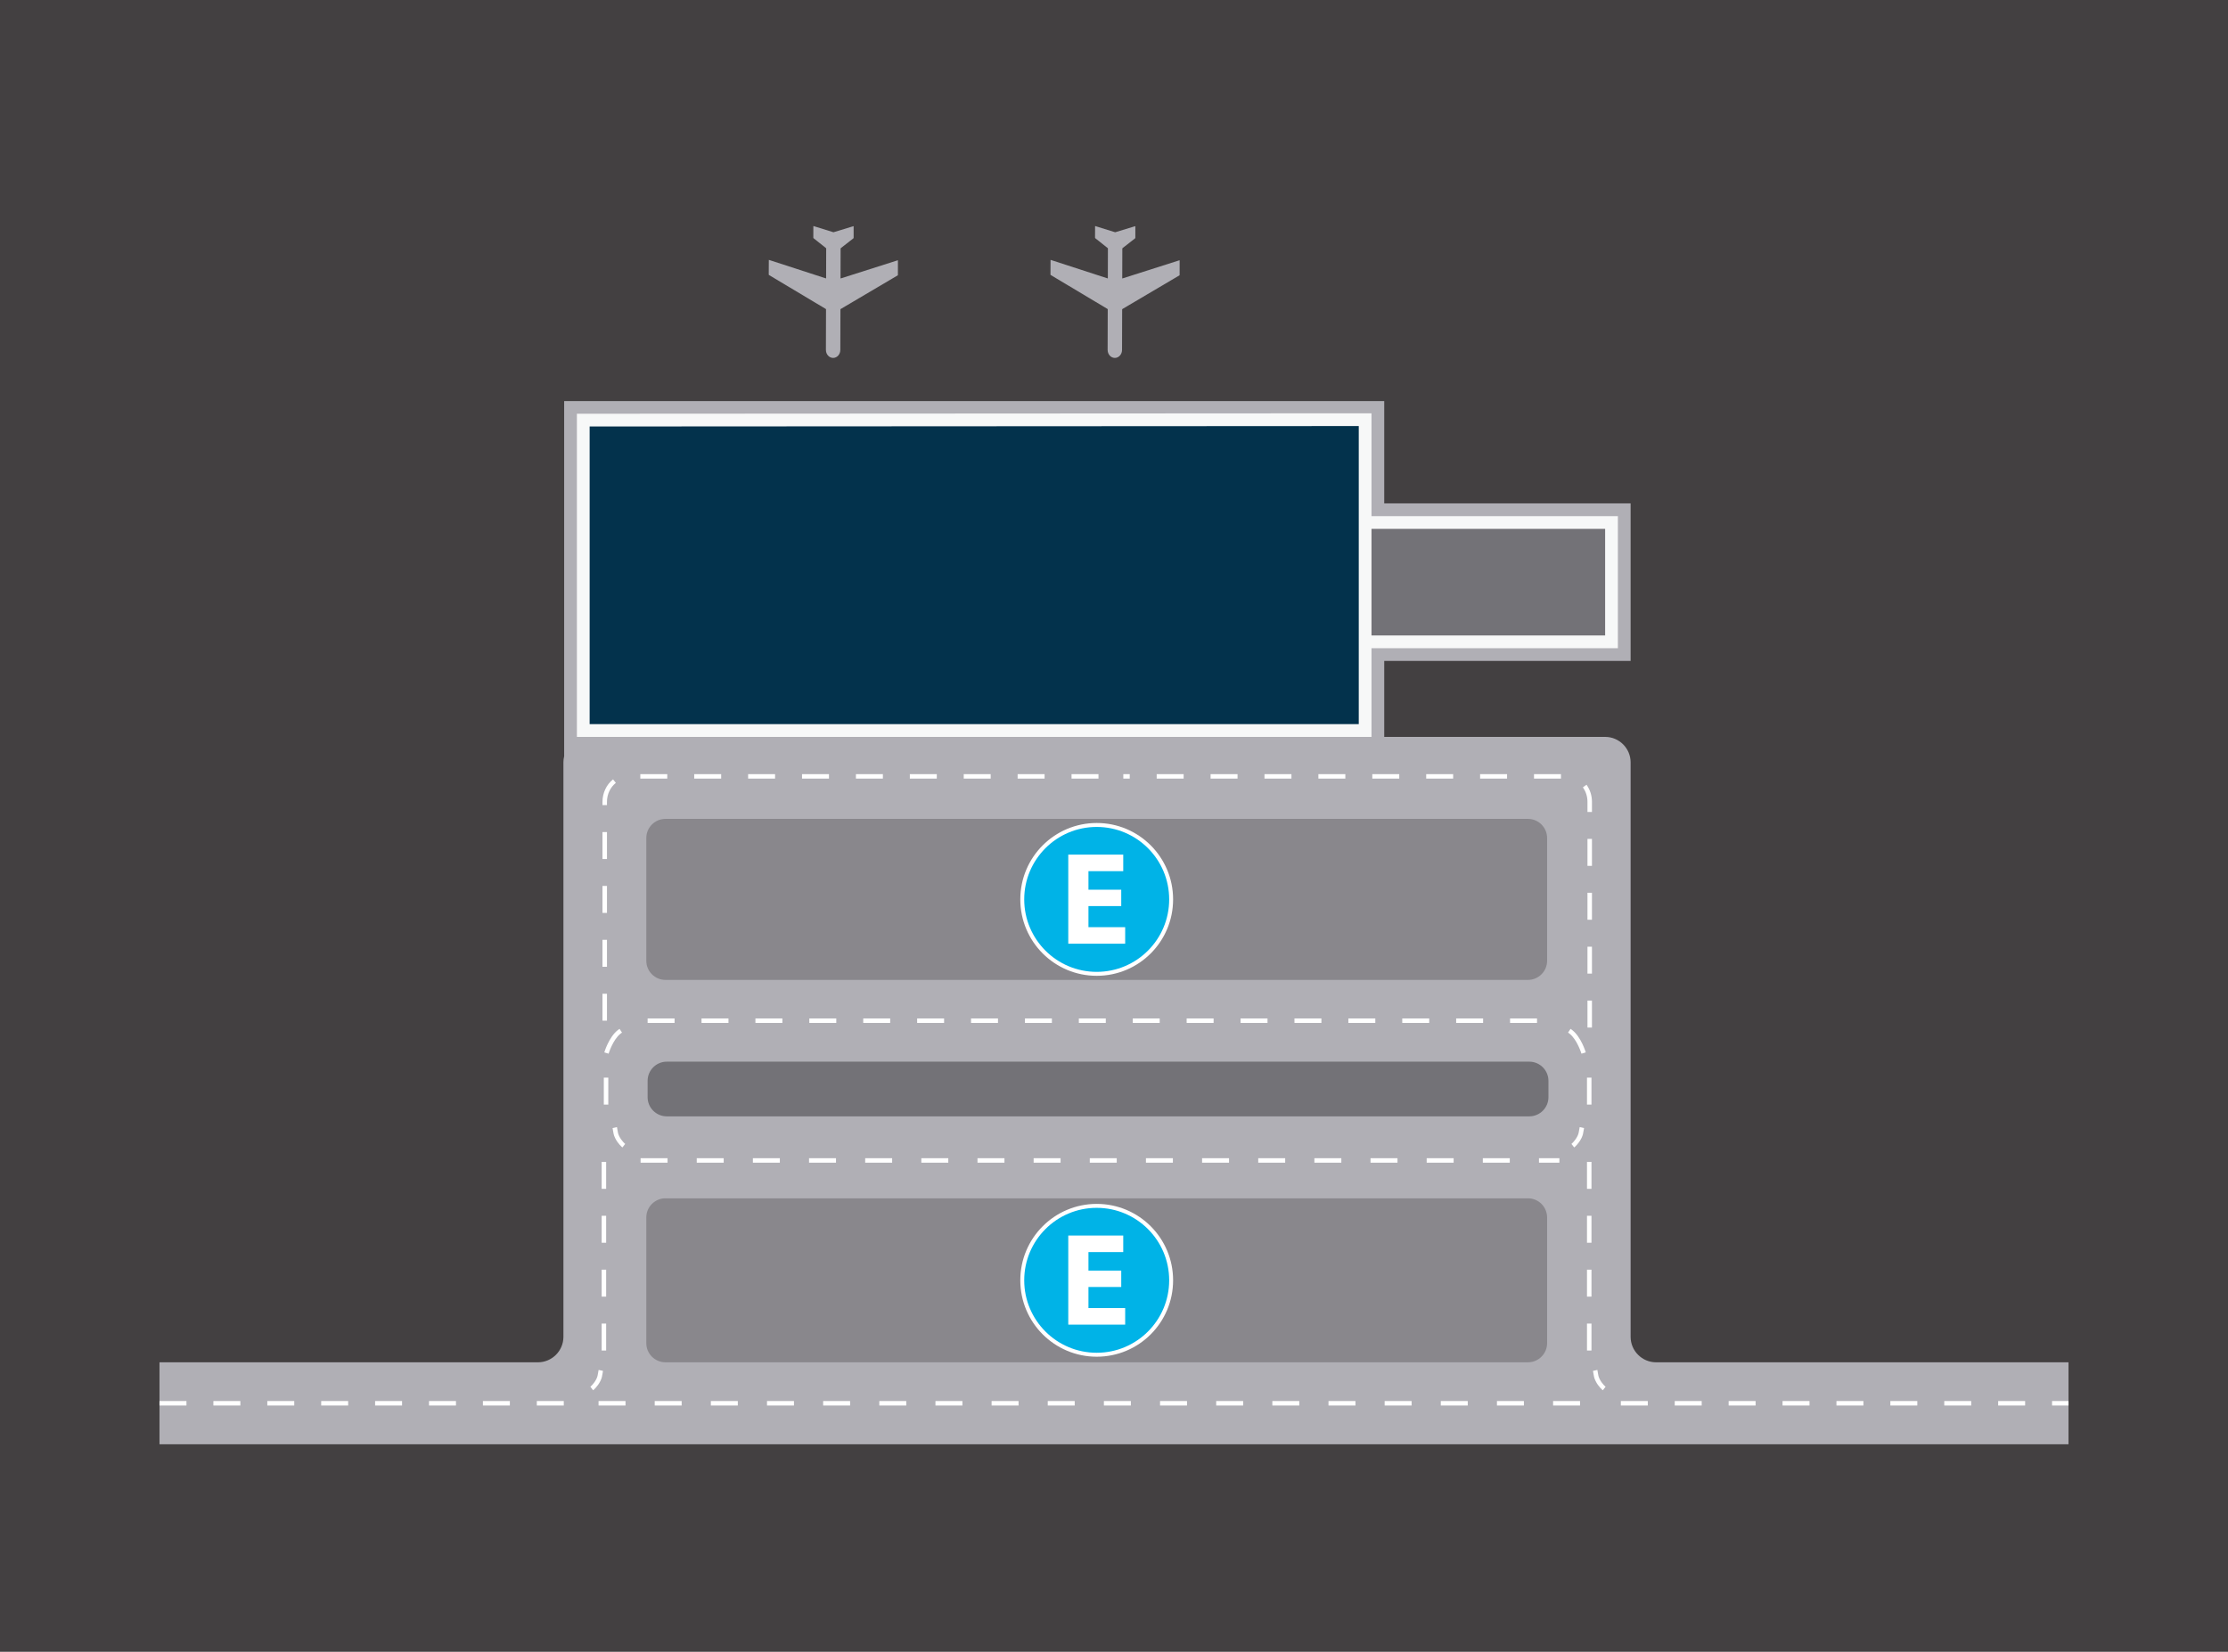
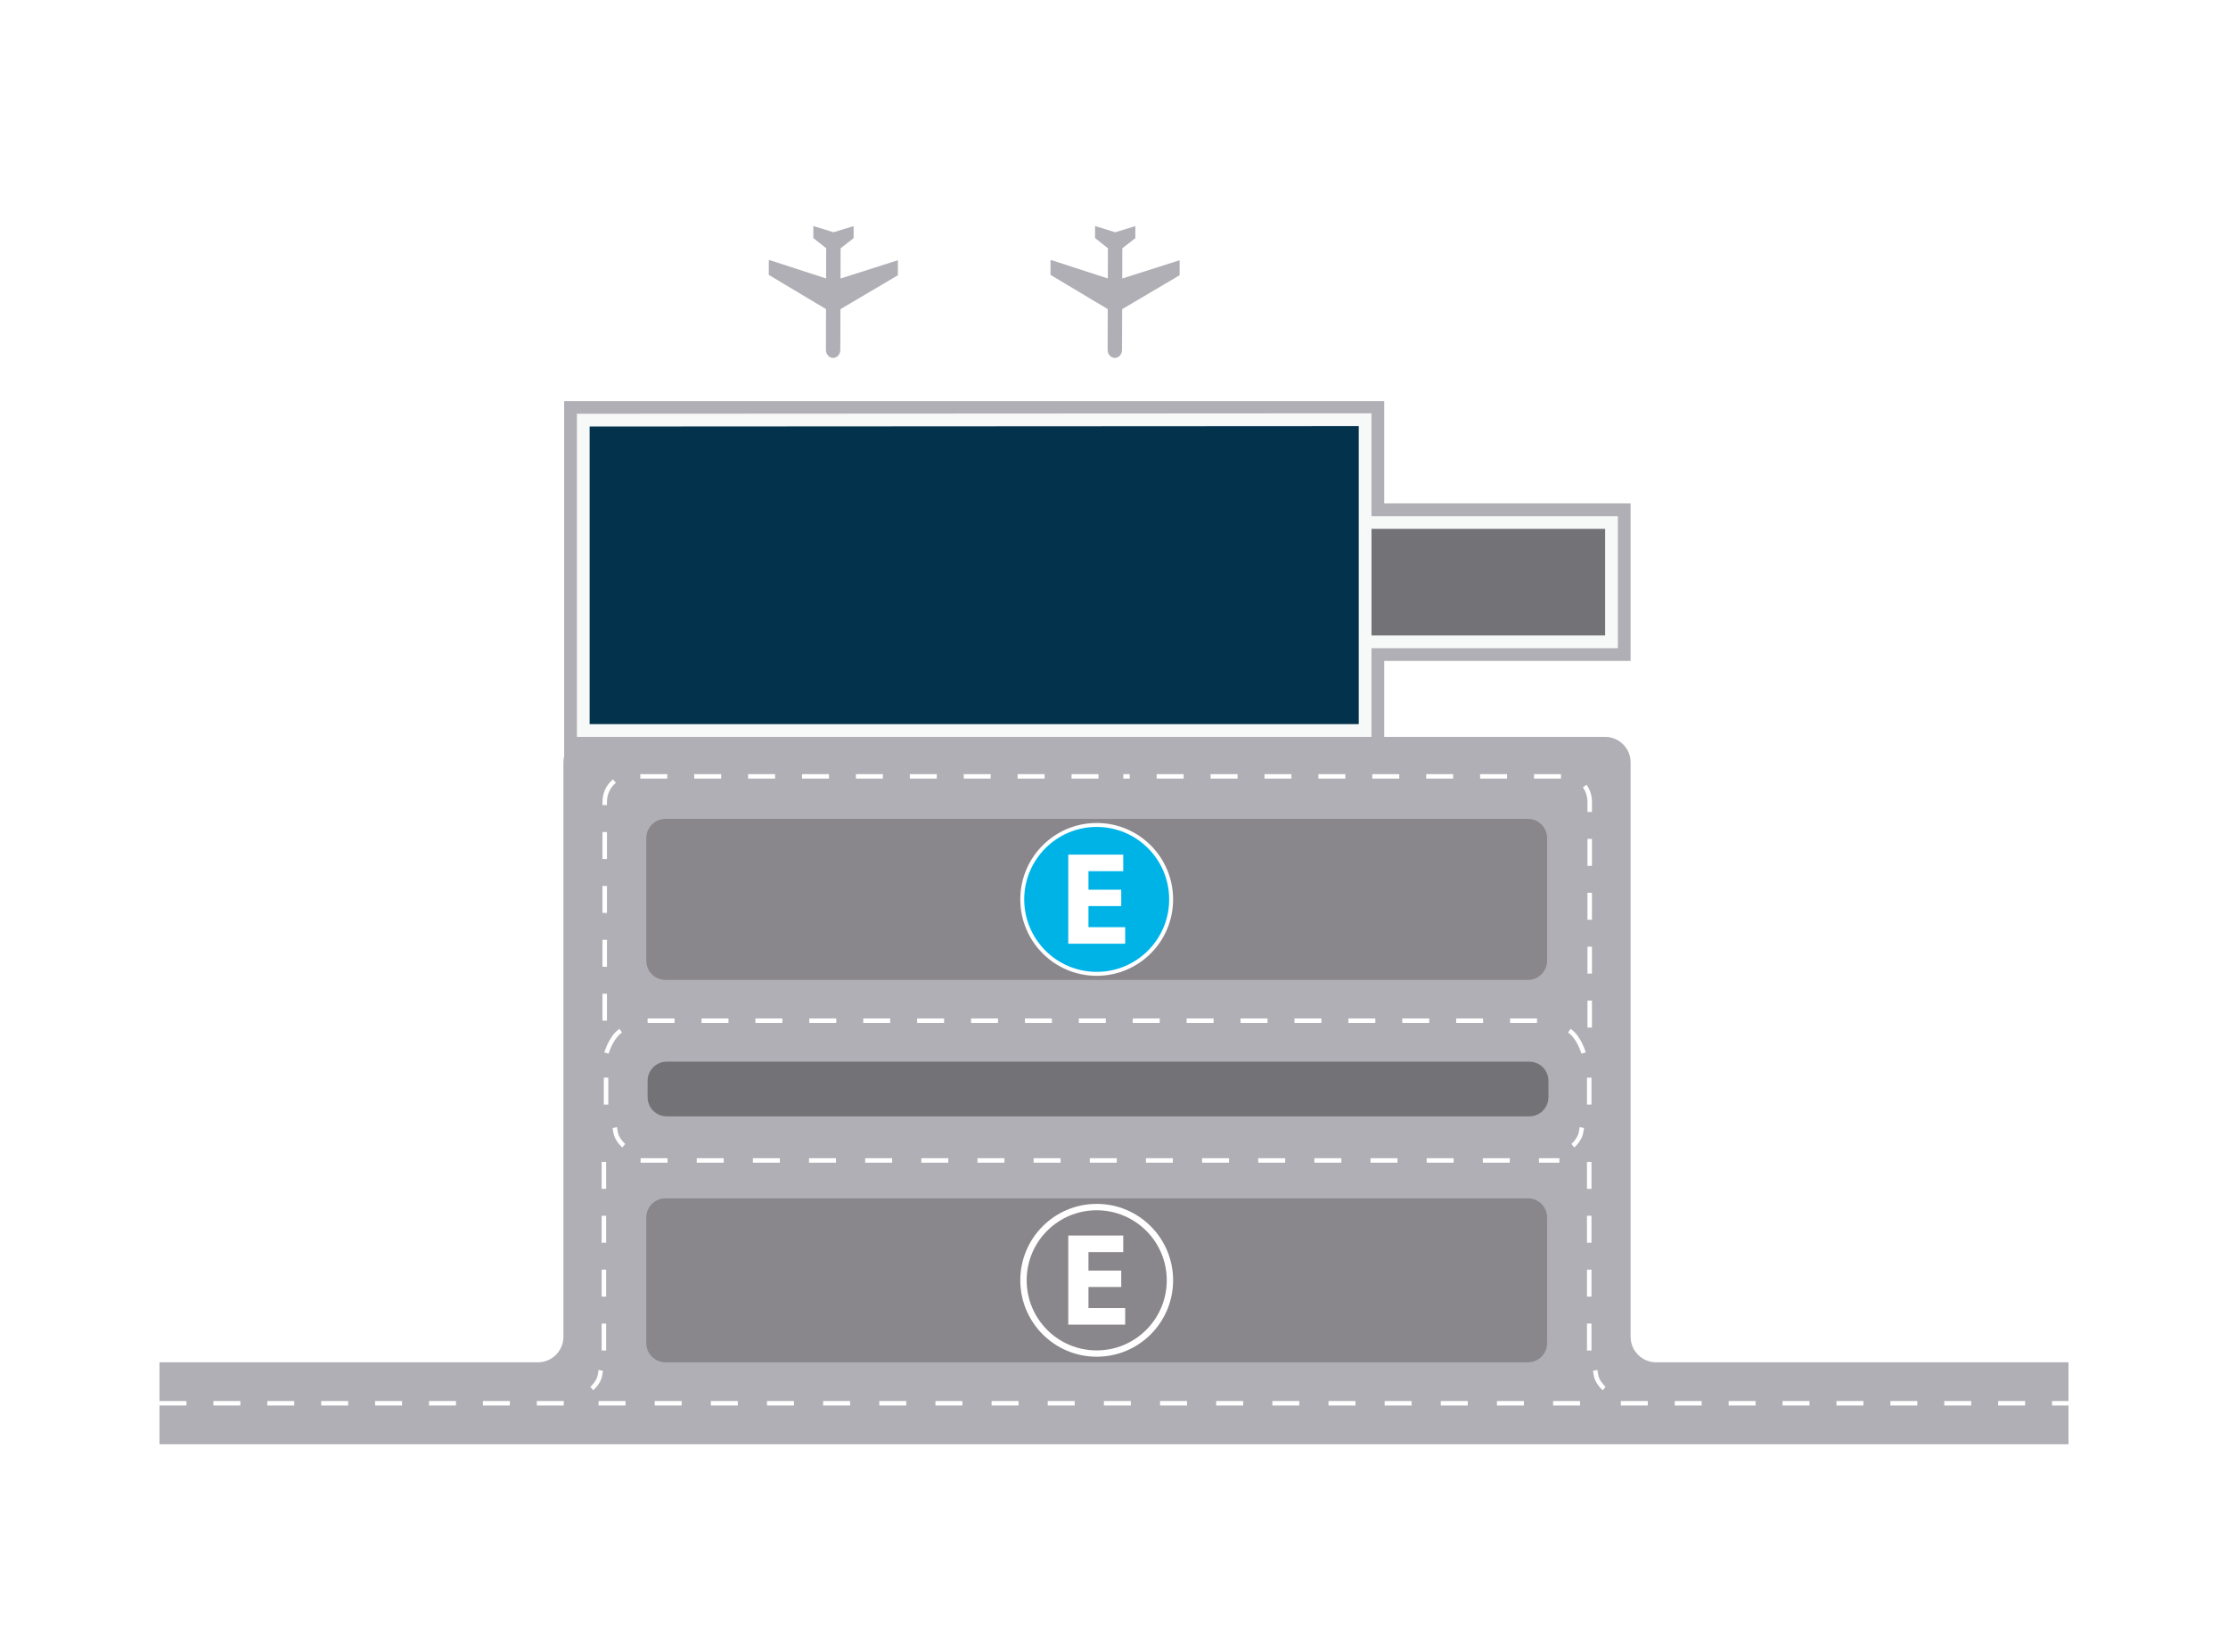
<svg xmlns="http://www.w3.org/2000/svg" version="1.1" x="0px" y="0px" width="992px" height="735.572px" viewBox="0 0 992 735.572" enable-background="new 0 0 992 735.572" xml:space="preserve">
  <g id="Gris">
-     <rect x="-24" y="-28.221" fill="#434041" width="1042" height="795.08" />
-   </g>
+     </g>
  <g id="Estructura">
    <g>
      <path fill="#B0AFB5" d="M920.99,606.66v36.5H71.01v-36.5h168.51c6.24,0,11.34-5.11,11.34-11.34V339.48c0-0.93,0.11-1.83,0.33-2.7    V178.61h365.13v45.56H726.02v70.15H616.32v33.83h98.359c6.23,0,11.34,5.1,11.34,11.33v255.84c0,6.229,5.101,11.34,11.341,11.34    H920.99z" />
      <path fill="#D8DADE" d="M555.203,327.357" />
      <polygon fill="#F7F8F8" points="720.35,229.84 720.35,288.65 610.65,288.65 610.65,328.15 256.86,328.15 256.86,184.25     610.65,184.05 610.65,229.84   " />
      <polygon fill="#03324C" points="604.979,189.725 604.979,322.479 262.531,322.479 262.531,189.919   " />
      <g>
        <path fill="#FFFFFF" d="M920.986,625.903h-7.319v-2h7.319V625.903z M901.667,625.903h-12v-2h12V625.903z M877.667,625.903h-12v-2     h12V625.903z M853.667,625.903h-12v-2h12V625.903z M829.667,625.903h-12v-2h12V625.903z M805.667,625.903h-12v-2h12V625.903z      M781.667,625.903h-12v-2h12V625.903z M757.667,625.903h-12v-2h12V625.903z M733.667,625.903h-12v-2h12V625.903z" />
      </g>
      <g>
        <path fill="#FFFFFF" d="M251.014,625.903h-12v-2h12V625.903z M227.014,625.903h-12v-2h12V625.903z M203.014,625.903h-12v-2h12     V625.903z M179.014,625.903h-12v-2h12V625.903z M155.014,625.903h-12v-2h12V625.903z M131.014,625.903h-12v-2h12V625.903z      M107.014,625.903h-12v-2h12V625.903z M83.014,625.903h-12v-2h12V625.903z" />
      </g>
      <g>
        <path fill="#FFFFFF" d="M269.884,601.412h-2v-12h2V601.412z M269.884,577.412h-2v-12h2V577.412z M269.884,553.412h-2v-12h2     V553.412z M269.884,529.412h-2v-12h2V529.412z" />
      </g>
      <g>
        <path fill="#FFFFFF" d="M708.593,601.412h-2v-12h2V601.412z M708.593,577.412h-2v-12h2V577.412z M708.593,553.412h-2v-12h2     V553.412z M708.593,529.412h-2v-12h2V529.412z" />
      </g>
      <g>
        <path fill="#FFFFFF" d="M264.092,619.115l-1.229-1.576l0.615,0.788l-0.617-0.787c0.016-0.012,1.594-1.272,2.681-3.479     c0.508-1.033,0.622-1.802,0.754-2.691c0.063-0.424,0.128-0.854,0.232-1.317l1.951,0.438c-0.092,0.413-0.148,0.797-0.205,1.174     c-0.144,0.967-0.292,1.966-0.938,3.281C266.036,617.581,264.171,619.055,264.092,619.115z" />
      </g>
      <g>
        <path fill="#FFFFFF" d="M270.248,454.531h-2v-12h2V454.531z M270.248,430.531h-2v-12h2V430.531z M270.248,406.531h-2v-12h2     V406.531z M270.248,382.531h-2v-12h2V382.531z M270.248,358.531h-2v-1.455c0-3.943,1.762-7.686,4.714-10.01l1.237,1.571     c-2.475,1.949-3.952,5.104-3.952,8.439V358.531z M489.095,346.736h-12v-2h12V346.736z M465.095,346.736h-12v-2h12V346.736z      M441.095,346.736h-12v-2h12V346.736z M417.095,346.736h-12v-2h12V346.736z M393.095,346.736h-12v-2h12V346.736z      M369.095,346.736h-12v-2h12V346.736z M345.095,346.736h-12v-2h12V346.736z M321.095,346.736h-12v-2h12V346.736z      M297.095,346.736h-12v-2h12V346.736z" />
      </g>
      <g>
        <path fill="#FFFFFF" d="M708.805,457.578h-2v-12h2V457.578z M708.805,433.578h-2v-12h2V433.578z M708.805,409.578h-2v-12h2     V409.578z M708.805,385.578h-2v-12h2V385.578z M708.805,361.578h-2v-4.502c0-2.362-0.707-4.59-2.045-6.443l1.621-1.171     c1.586,2.197,2.424,4.83,2.424,7.614V361.578z M695.005,346.736h-12v-2h12V346.736z M671.005,346.736h-12v-2h12V346.736z      M647.005,346.736h-12v-2h12V346.736z M623.005,346.736h-12v-2h12V346.736z M599.005,346.736h-12v-2h12V346.736z      M575.005,346.736h-12v-2h12V346.736z M551.005,346.736h-12v-2h12V346.736z M527.005,346.736h-12v-2h12V346.736z      M503.005,346.736h-2.857v-2h2.857V346.736z" />
      </g>
      <g>
        <path fill="#FFFFFF" d="M713.647,619.115c-0.078-0.061-1.943-1.534-3.243-4.17c-0.646-1.316-0.794-2.315-0.938-3.282     c-0.057-0.377-0.112-0.761-0.205-1.174l1.951-0.438c0.104,0.464,0.169,0.894,0.231,1.317c0.133,0.89,0.246,1.658,0.755,2.692     c1.087,2.206,2.665,3.467,2.681,3.479L713.647,619.115z" />
      </g>
      <rect x="610.648" y="235.513" fill="#737277" width="104.029" height="47.466" />
      <g>
        <path fill="#B0AFB5" d="M367.738,153.047l-0.006,2.764c-0.006,1.965,1.434,3.572,3.203,3.576     c1.764,0.006,3.209-1.594,3.213-3.559l0.008-2.765l0.045-15.28c0-0.068,0.041-0.146,0.104-0.172l25.395-14.99     c0.053-0.035,0.096-0.105,0.084-0.166l0.012-6.451c0-0.062-0.049-0.106-0.102-0.089l-25.342,8.071     c-0.062,0.009-0.111-0.018-0.111-0.078l0.035-13.234c0-0.062,0.045-0.139,0.096-0.175l5.619-4.384     c0.039-0.043,0.086-0.119,0.086-0.182l-0.004-5.127c0-0.053-0.043-0.097-0.104-0.078l-8.773,2.669     c-0.053,0.025-0.148,0.024-0.207-0.001l-8.734-2.719c-0.066-0.018-0.111,0.027-0.111,0.078l-0.014,5.127     c0,0.062,0.041,0.139,0.086,0.183l5.557,4.416c0.053,0.035,0.088,0.113,0.088,0.173l-0.039,13.236     c0,0.061-0.043,0.087-0.105,0.078l-25.295-8.215c-0.061-0.018-0.102,0.026-0.104,0.088l-0.035,6.451     c0,0.061,0.043,0.131,0.094,0.166l25.318,15.135c0.055,0.025,0.088,0.104,0.088,0.172L367.738,153.047z" />
        <path fill="#B0AFB5" d="M493.17,153.047l-0.006,2.764c-0.004,1.965,1.434,3.572,3.201,3.576c1.766,0.006,3.215-1.594,3.217-3.559     l0.008-2.765l0.043-15.28c0-0.068,0.045-0.146,0.105-0.172l25.396-14.99c0.049-0.035,0.092-0.105,0.084-0.166l0.01-6.451     c0-0.062-0.053-0.106-0.105-0.089l-25.34,8.071c-0.061,0.009-0.113-0.018-0.113-0.078l0.039-13.234     c0-0.062,0.043-0.139,0.096-0.175l5.617-4.384c0.043-0.043,0.084-0.119,0.084-0.182l-0.002-5.127     c0-0.053-0.043-0.097-0.104-0.078l-8.771,2.669c-0.053,0.025-0.146,0.024-0.211-0.001l-8.732-2.719     c-0.066-0.018-0.109,0.027-0.109,0.078l-0.018,5.127c0,0.062,0.047,0.139,0.088,0.183l5.555,4.416     c0.053,0.035,0.092,0.113,0.088,0.173l-0.035,13.236c0,0.061-0.045,0.087-0.105,0.078l-25.295-8.215     c-0.059-0.018-0.105,0.026-0.105,0.088l-0.035,6.451c0,0.061,0.043,0.131,0.096,0.166l25.32,15.135     c0.053,0.025,0.084,0.104,0.084,0.172L493.17,153.047z" />
      </g>
      <g>
        <g>
          <path fill="#FFFFFF" d="M694.304,517.768h-9.085v-2h9.085V517.768z M672.219,517.768h-12v-2h12V517.768z M647.219,517.768h-12      v-2h12V517.768z M622.219,517.768h-12v-2h12V517.768z M597.219,517.768h-12v-2h12V517.768z M572.219,517.768h-12v-2h12V517.768z       M547.219,517.768h-12v-2h12V517.768z M522.219,517.768h-12v-2h12V517.768z M497.219,517.768h-12v-2h12V517.768z       M472.219,517.768h-12v-2h12V517.768z M447.219,517.768h-12v-2h12V517.768z M422.219,517.768h-12v-2h12V517.768z       M397.219,517.768h-12v-2h12V517.768z M372.219,517.768h-12v-2h12V517.768z M347.219,517.768h-12v-2h12V517.768z       M322.219,517.768h-12v-2h12V517.768z M297.219,517.768h-12v-2h12V517.768z" />
        </g>
        <g>
          <rect x="268.841" y="479.893" fill="#FFFFFF" width="2" height="12" />
        </g>
        <g>
          <rect x="706.593" y="479.893" fill="#FFFFFF" width="2" height="12" />
        </g>
        <g>
          <path fill="#FFFFFF" d="M700.901,510.979l-1.23-1.576l0.615,0.788l-0.617-0.787c0.016-0.012,1.594-1.272,2.682-3.479      c0.508-1.033,0.621-1.802,0.754-2.691c0.062-0.424,0.127-0.854,0.231-1.317l1.951,0.438c-0.093,0.413-0.148,0.797-0.205,1.174      c-0.144,0.967-0.292,1.966-0.938,3.281C702.845,509.445,700.979,510.919,700.901,510.979z" />
        </g>
        <g>
          <path fill="#FFFFFF" d="M277.127,510.979c-0.079-0.061-1.944-1.534-3.243-4.17c-0.646-1.316-0.795-2.315-0.938-3.282      c-0.056-0.377-0.112-0.761-0.205-1.174l1.951-0.438c0.104,0.464,0.169,0.894,0.232,1.317c0.132,0.89,0.246,1.658,0.754,2.692      c1.087,2.206,2.665,3.467,2.681,3.479L277.127,510.979z" />
        </g>
        <g>
          <path fill="#737277" d="M689.429,488.627c0,4.678-3.828,8.504-8.504,8.504H296.851c-4.678,0-8.504-3.826-8.504-8.504v-7.342      c0-4.678,3.826-8.504,8.504-8.504h384.074c4.676,0,8.504,3.826,8.504,8.504V488.627z" />
        </g>
        <g>
          <path fill="#FFFFFF" d="M684.347,455.531h-12v-2h12V455.531z M660.347,455.531h-12v-2h12V455.531z M636.347,455.531h-12v-2h12      V455.531z M612.347,455.531h-12v-2h12V455.531z M588.347,455.531h-12v-2h12V455.531z M564.347,455.531h-12v-2h12V455.531z       M540.347,455.531h-12v-2h12V455.531z M516.347,455.531h-12v-2h12V455.531z M492.347,455.531h-12v-2h12V455.531z       M468.347,455.531h-12v-2h12V455.531z M444.347,455.531h-12v-2h12V455.531z M420.347,455.531h-12v-2h12V455.531z       M396.347,455.531h-12v-2h12V455.531z M372.347,455.531h-12v-2h12V455.531z M348.347,455.531h-12v-2h12V455.531z       M324.347,455.531h-12v-2h12V455.531z M300.347,455.531h-12v-2h12V455.531z" />
        </g>
        <g>
          <path fill="#FFFFFF" d="M270.978,469.222l-1.917-0.572c0.083-0.276,2.065-6.811,5.991-9.914c0.29-0.229,0.545-0.417,0.782-0.575      l1.109,1.664c-0.197,0.131-0.409,0.287-0.65,0.479C272.857,463.02,270.996,469.159,270.978,469.222z" />
        </g>
        <g>
          <path fill="#FFFFFF" d="M704.132,469.222c-0.019-0.062-1.889-6.209-5.314-8.918c-0.243-0.192-0.456-0.349-0.653-0.48      l1.113-1.662c0.234,0.157,0.49,0.345,0.78,0.574c3.926,3.104,5.908,9.638,5.99,9.914L704.132,469.222z" />
        </g>
      </g>
      <path fill="#89878C" d="M688.835,427.865c0,4.677-3.827,8.504-8.504,8.504H296.267c-4.677,0-8.504-3.827-8.504-8.504v-54.693    c0-4.678,3.827-8.504,8.504-8.504h384.064c4.677,0,8.504,3.827,8.504,8.504V427.865z" />
      <path fill="#89878C" d="M688.835,598.151c0,4.677-3.827,8.504-8.504,8.504H296.267c-4.677,0-8.504-3.827-8.504-8.504v-56.017    c0-4.677,3.827-8.504,8.504-8.504h384.064c4.677,0,8.504,3.827,8.504,8.504V598.151z" />
      <g>
        <path fill="#FFFFFF" d="M488.311,366.491c-18.795,0-34.027,15.238-34.027,34.021c0,18.809,15.232,34.033,34.027,34.033     s34.004-15.225,34.004-34.033C522.314,381.729,507.105,366.491,488.311,366.491 M488.283,431.738     c-17.225,0-31.17-13.982-31.17-31.227c0-17.228,13.945-31.183,31.17-31.183c17.242,0,31.211,13.955,31.211,31.183     C519.494,417.756,505.525,431.738,488.283,431.738" />
        <path fill="#00B3E7" d="M520.566,400.52c0,17.822-14.447,32.268-32.268,32.268c-17.822,0-32.27-14.445-32.27-32.268     c0-17.821,14.447-32.269,32.27-32.269C506.119,368.251,520.566,382.698,520.566,400.52" />
        <polygon fill="#FFFFFF" points="499.223,396.203 484.627,396.203 484.627,387.948 500.115,387.948 500.115,380.581      475.639,380.581 475.639,420.25 500.975,420.25 500.975,412.887 484.627,412.887 484.627,403.494 499.223,403.494    " />
      </g>
      <g>
        <path fill="#FFFFFF" d="M488.311,536.116c-18.795,0-34.027,15.238-34.027,34.021c0,18.809,15.232,34.033,34.027,34.033     s34.004-15.225,34.004-34.033C522.314,551.354,507.105,536.116,488.311,536.116 M488.283,601.363     c-17.225,0-31.17-13.982-31.17-31.227c0-17.228,13.945-31.183,31.17-31.183c17.242,0,31.211,13.955,31.211,31.183     C519.494,587.381,505.525,601.363,488.283,601.363" />
-         <path fill="#00B3E7" d="M520.566,570.145c0,17.822-14.447,32.268-32.268,32.268c-17.822,0-32.27-14.445-32.27-32.268     c0-17.821,14.447-32.269,32.27-32.269C506.119,537.876,520.566,552.323,520.566,570.145" />
        <polygon fill="#FFFFFF" points="499.223,565.828 484.627,565.828 484.627,557.573 500.115,557.573 500.115,550.206      475.639,550.206 475.639,589.875 500.975,589.875 500.975,582.512 484.627,582.512 484.627,573.119 499.223,573.119    " />
      </g>
      <g>
        <path fill="#FFFFFF" d="M703.503,625.903h-12v-2h12V625.903z M678.503,625.903h-12v-2h12V625.903z M653.503,625.903h-12v-2h12     V625.903z M628.503,625.903h-12v-2h12V625.903z M603.503,625.903h-12v-2h12V625.903z M578.503,625.903h-12v-2h12V625.903z      M553.503,625.903h-12v-2h12V625.903z M528.503,625.903h-12v-2h12V625.903z M503.503,625.903h-12v-2h12V625.903z      M478.503,625.903h-12v-2h12V625.903z M453.503,625.903h-12v-2h12V625.903z M428.503,625.903h-12v-2h12V625.903z      M403.503,625.903h-12v-2h12V625.903z M378.503,625.903h-12v-2h12V625.903z M353.503,625.903h-12v-2h12V625.903z      M328.503,625.903h-12v-2h12V625.903z M303.503,625.903h-12v-2h12V625.903z M278.503,625.903h-12v-2h12V625.903z" />
      </g>
    </g>
  </g>
</svg>